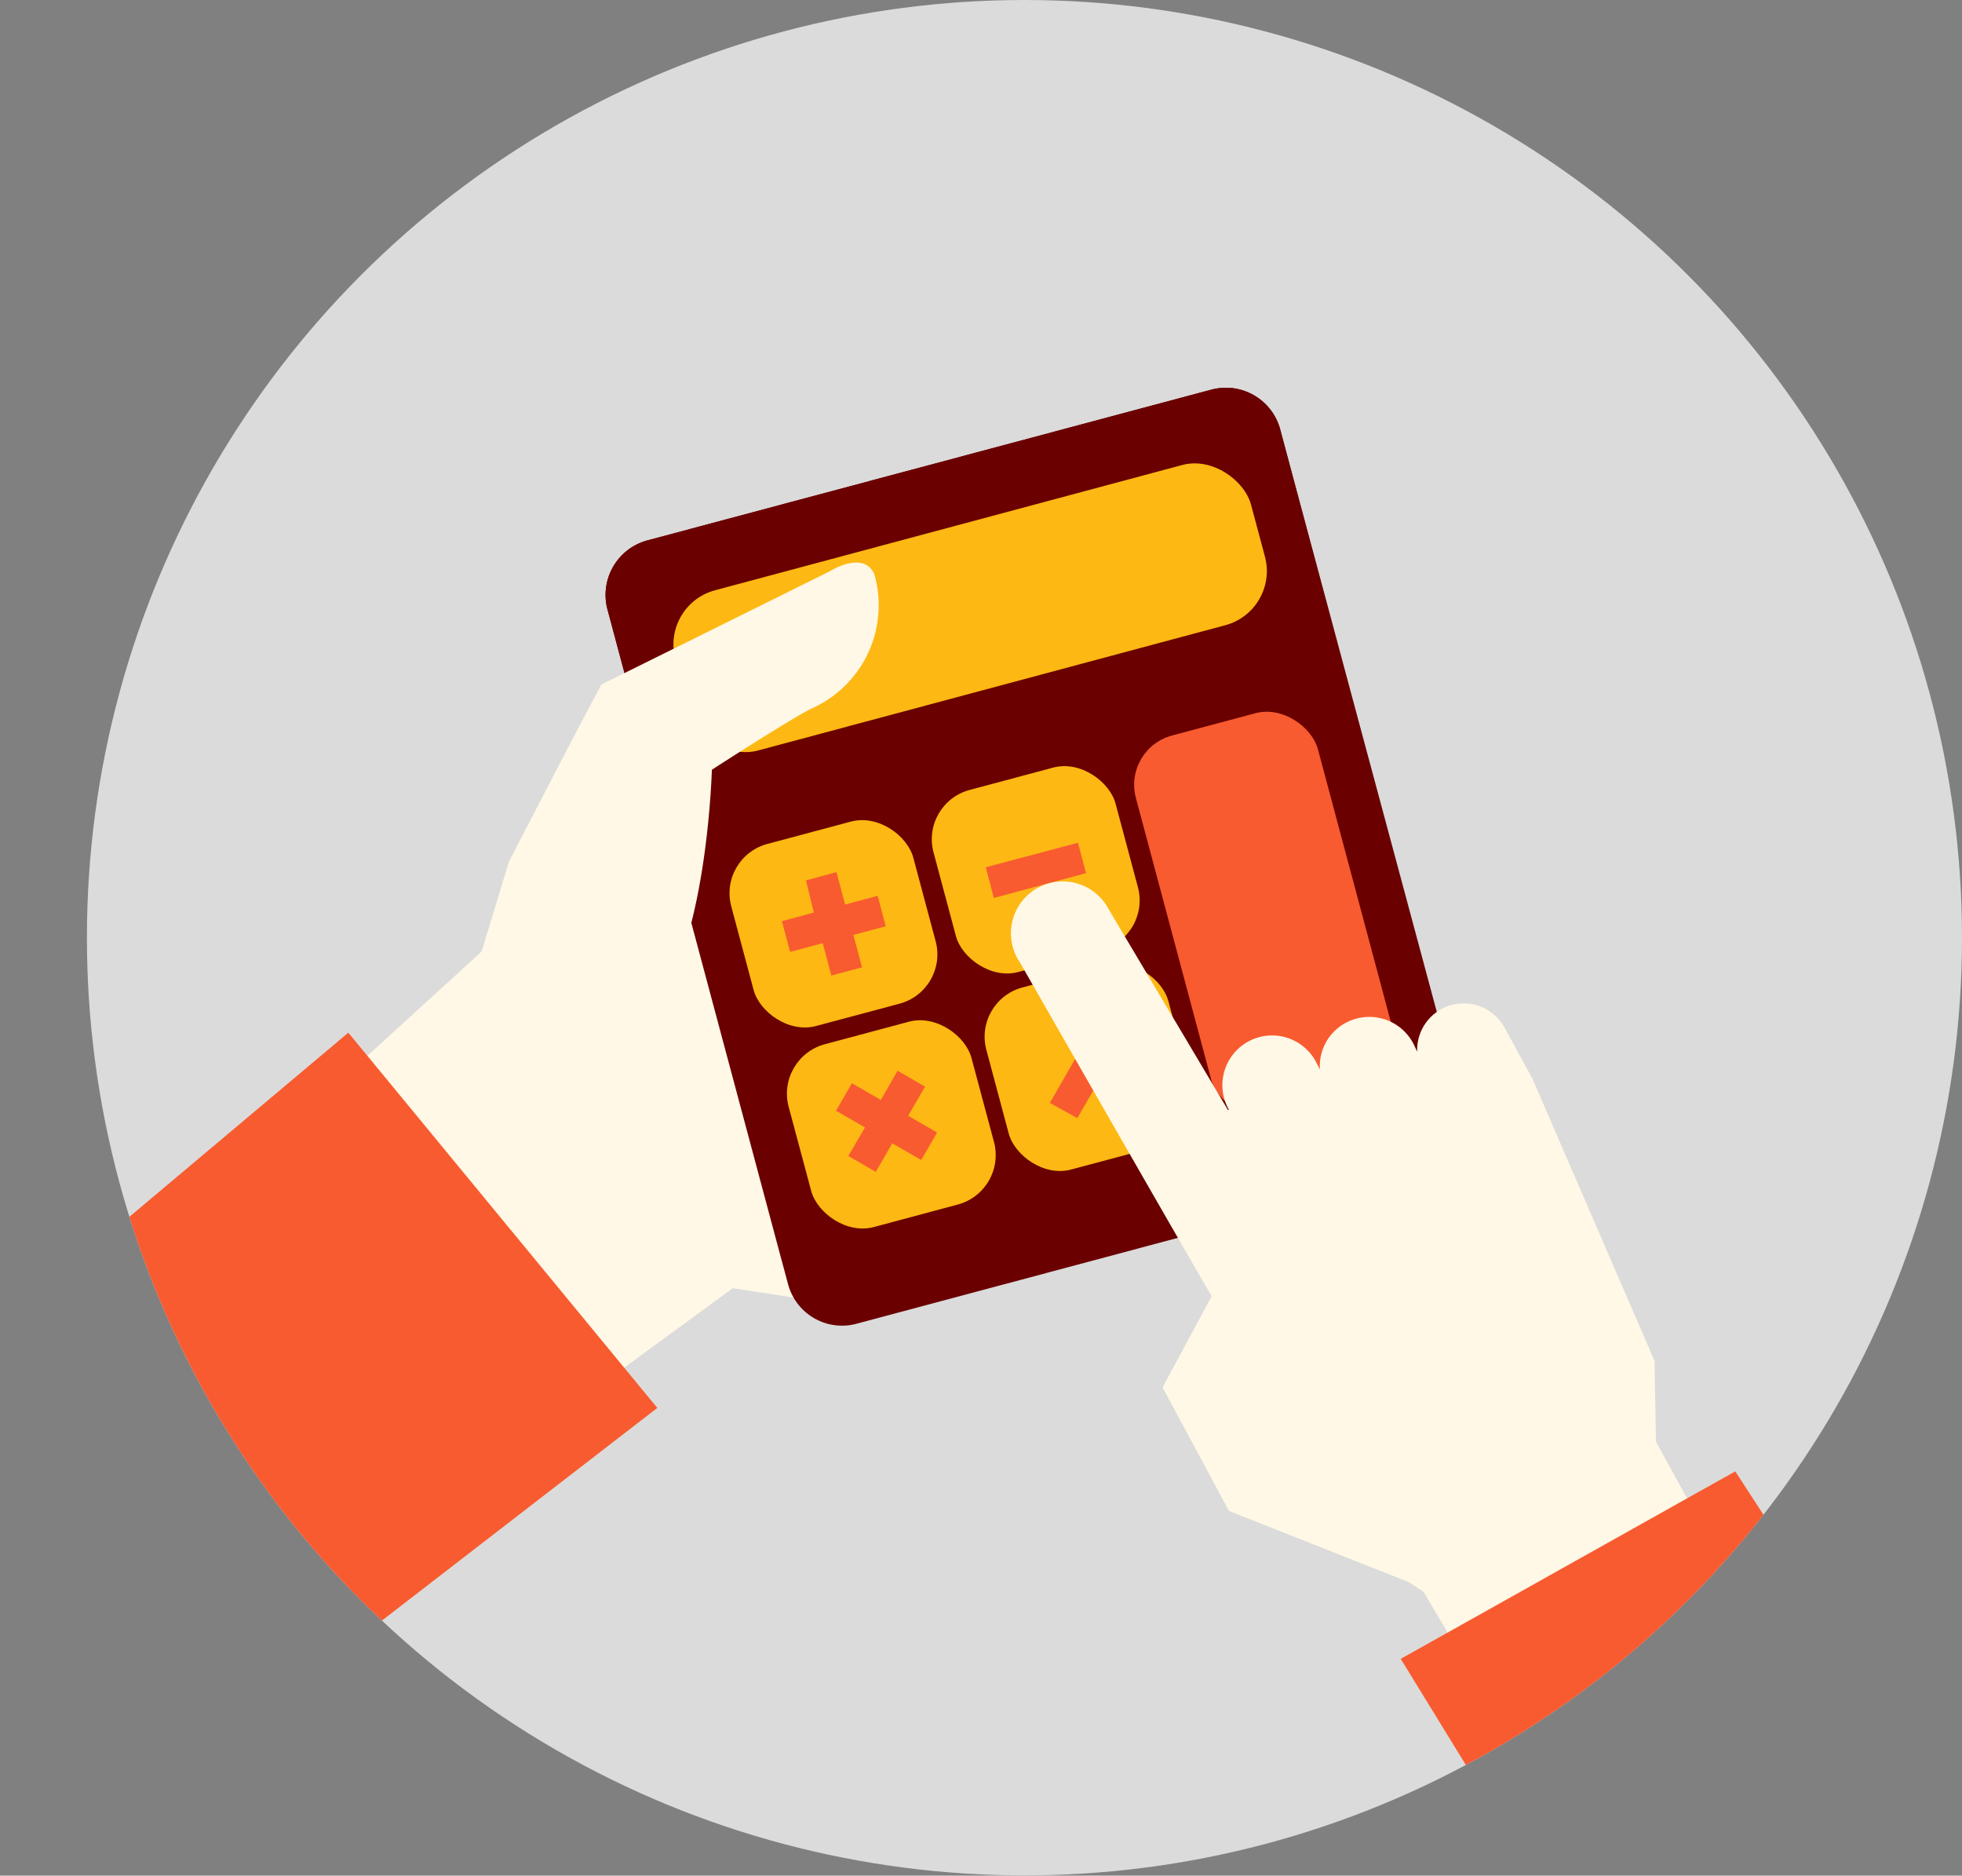
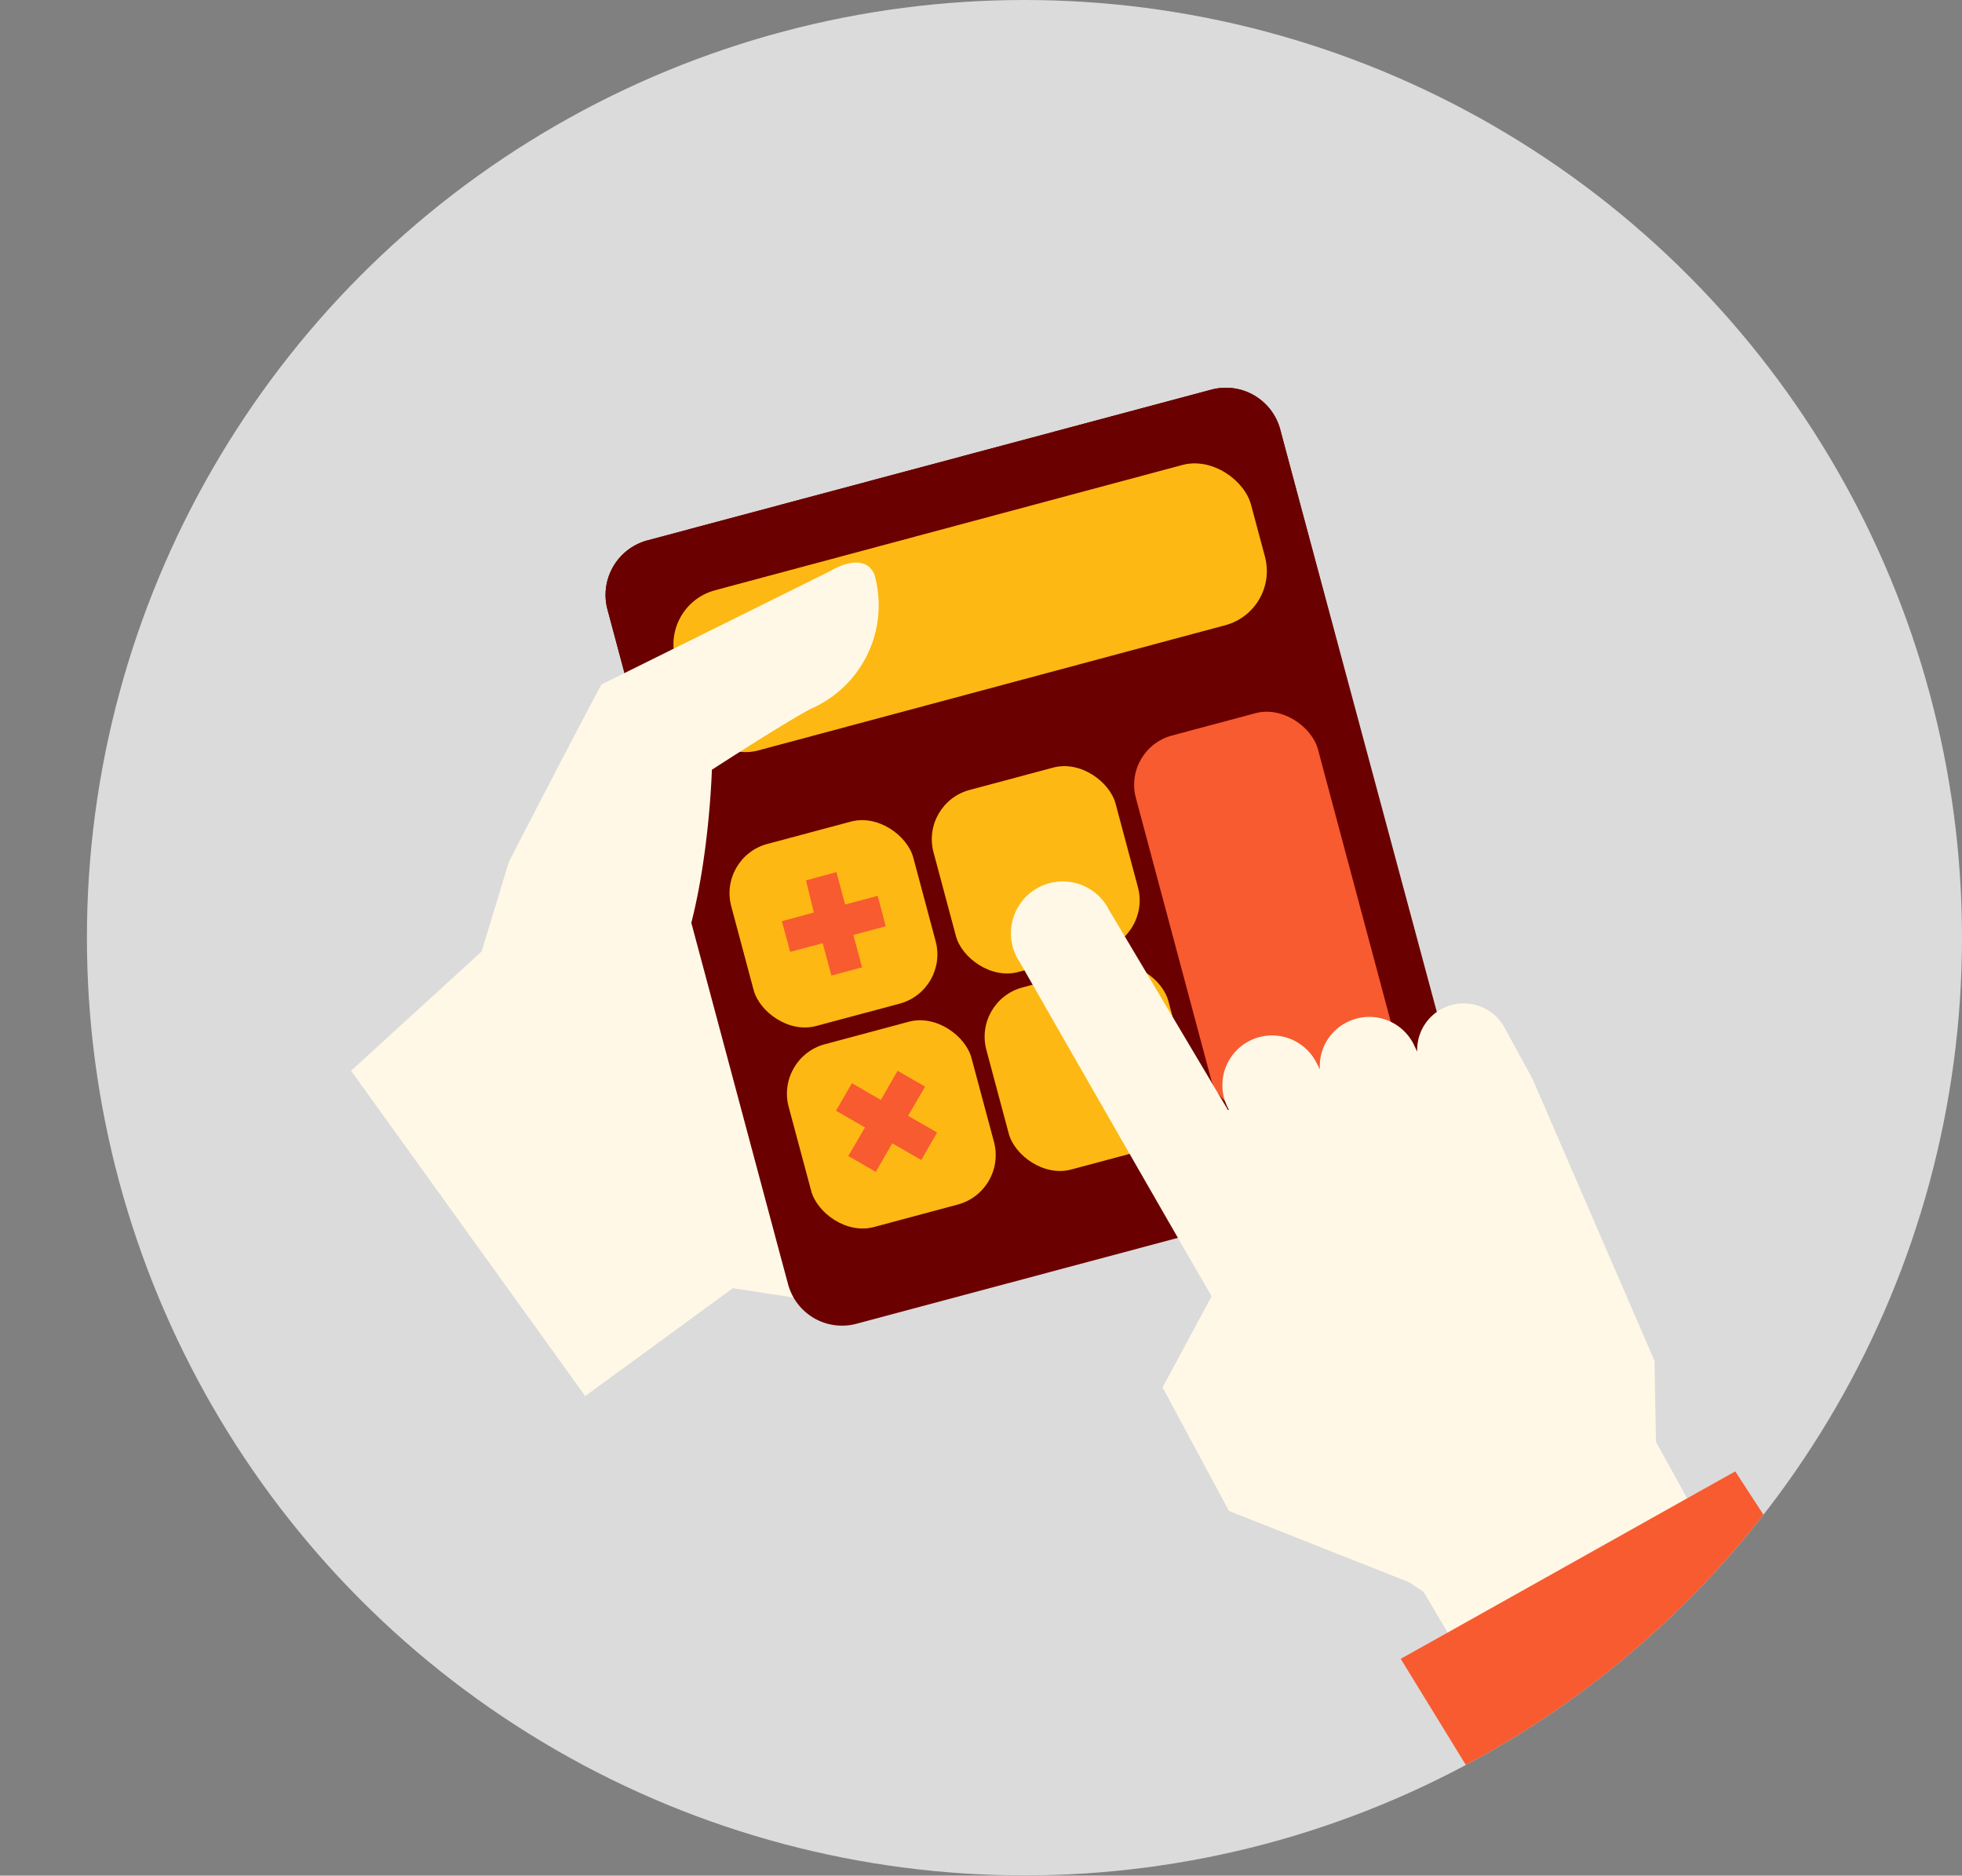
<svg xmlns="http://www.w3.org/2000/svg" viewBox="0 0 92.77 88.67">
  <rect x="0" y="0" width="92.77" height="88.67" fill="#808080" stroke="none" />
  <defs>
    <clipPath id="a" transform="translate(4.11)">
      <circle cx="44.33" cy="44.33" r="44.33" fill="none" />
    </clipPath>
  </defs>
  <circle cx="48.44" cy="44.33" r="44.33" fill="#dbdbdb" />
  <g clip-path="url(#a)">
    <polygon points="65.59 54.55 66.61 54.24 65.59 53.91 65.59 54.55" fill="#fff8e6" />
    <polygon points="51.09 49.17 34 43.58 23.41 44.4 16.6 50.62 27.67 66 34.65 60.9 41.17 61.9 51.09 58.92 51.09 49.17" fill="#fff8e6" />
-     <polygon points="31.08 66.56 16.47 48.82 0 62.67 12.22 81.12 31.08 66.56" fill="#f85b30" />
    <polygon points="51.51 43.61 51.51 43.62 51.52 43.62 51.51 43.61" fill="#fff8e6" />
    <path d="M65,52.2,56.76,21.56h0l-.34-1.27a2.66,2.66,0,0,0-3.25-1.87L26.49,25.55a2.67,2.67,0,0,0-1.88,3.25l8.2,30.64h0l.34,1.26a2.64,2.64,0,0,0,3.24,1.88l26.68-7.13A2.65,2.65,0,0,0,65,52.2Z" transform="translate(4.11)" fill="#6b0000" />
    <path d="M59.12,30.41l-2.7-10.12a2.66,2.66,0,0,0-3.25-1.87L26.49,25.55a2.67,2.67,0,0,0-1.88,3.25l2.71,10.12Z" transform="translate(4.11)" fill="#6b0000" />
    <rect x="30.85" y="39.22" width="8.91" height="8.91" rx="2.41" transform="translate(-5.98 10.6) rotate(-14.97)" fill="#fdb813" />
    <rect x="40.41" y="36.66" width="8.91" height="8.91" rx="2.41" transform="translate(-4.99 12.99) rotate(-14.97)" fill="#fdb813" />
    <rect x="51.23" y="33.93" width="8.91" height="18.59" rx="2.41" transform="translate(-5.17 15.85) rotate(-14.97)" fill="#f85b30" />
    <rect x="33.35" y="48.56" width="8.91" height="8.91" rx="2.41" transform="matrix(0.97, -0.26, 0.26, 0.97, -8.31, 11.56)" fill="#fdb813" />
    <rect x="42.91" y="46" width="8.91" height="8.91" rx="2.41" transform="translate(-7.32 13.95) rotate(-14.97)" fill="#fdb813" />
    <rect x="27.52" y="24.78" width="28.06" height="7.81" rx="2.64" transform="matrix(0.97, -0.26, 0.26, 0.97, -1.89, 11.71)" fill="#fdb813" />
    <path d="M32.86,43.55l1.51-.41L34,41.62l1.44-.39.41,1.53,1.54-.41.38,1.44-1.53.41.41,1.53-1.45.39-.41-1.53L33.25,45Z" transform="translate(4.11)" fill="#f85b30" />
    <path d="M36,54.65l.79-1.35-1.37-.79.75-1.3,1.37.79.79-1.38,1.3.75-.8,1.38,1.37.79-.75,1.3-1.37-.79-.78,1.35Z" transform="translate(4.11)" fill="#f85b30" />
-     <path d="M42.5,41l4.36-1.16.38,1.44-4.36,1.17Z" transform="translate(4.11)" fill="#f85b30" />
-     <path d="M45.53,52.14,47.91,48l1.3.75-2.38,4.11Z" transform="translate(4.11)" fill="#f85b30" />
    <path d="M24.33,32.36,35.14,27s1.57-1,2.09.14a5.34,5.34,0,0,1-3,6.37c-1.16.6-4.68,2.88-4.68,2.88s-.19,7-2.19,10.45c0,0-3,5.32-5.75,3.66a5.62,5.62,0,0,1-3-5.35l1.35-4.43S23.72,33.45,24.33,32.36Z" transform="translate(4.11)" fill="#fff8e6" />
    <path d="M74.12,64.33,68.35,51l-1.3-2.38a2.2,2.2,0,0,0-4.15,1.1l-.18-.38a2.35,2.35,0,0,0-3.17-1,2.32,2.32,0,0,0-1.25,2.22l-.18-.35A2.35,2.35,0,1,0,54,52.47h0l0,0h0l-.05,0L48.32,43a2.45,2.45,0,1,0-4.21,2.49s6.2,10.84,9.07,15.79h0l-2.32,4.31L54,71.43l8.49,3.36.71.46,3.13,5.3,10.75-7.14-2.89-5.25Z" transform="translate(4.11)" fill="#fff8e6" />
    <polygon points="82.05 69.56 80.19 70.6 67.45 77.74 66.23 78.42 71.55 87.09 86.35 76.17 82.05 69.56" fill="#f85b30" />
  </g>
</svg>